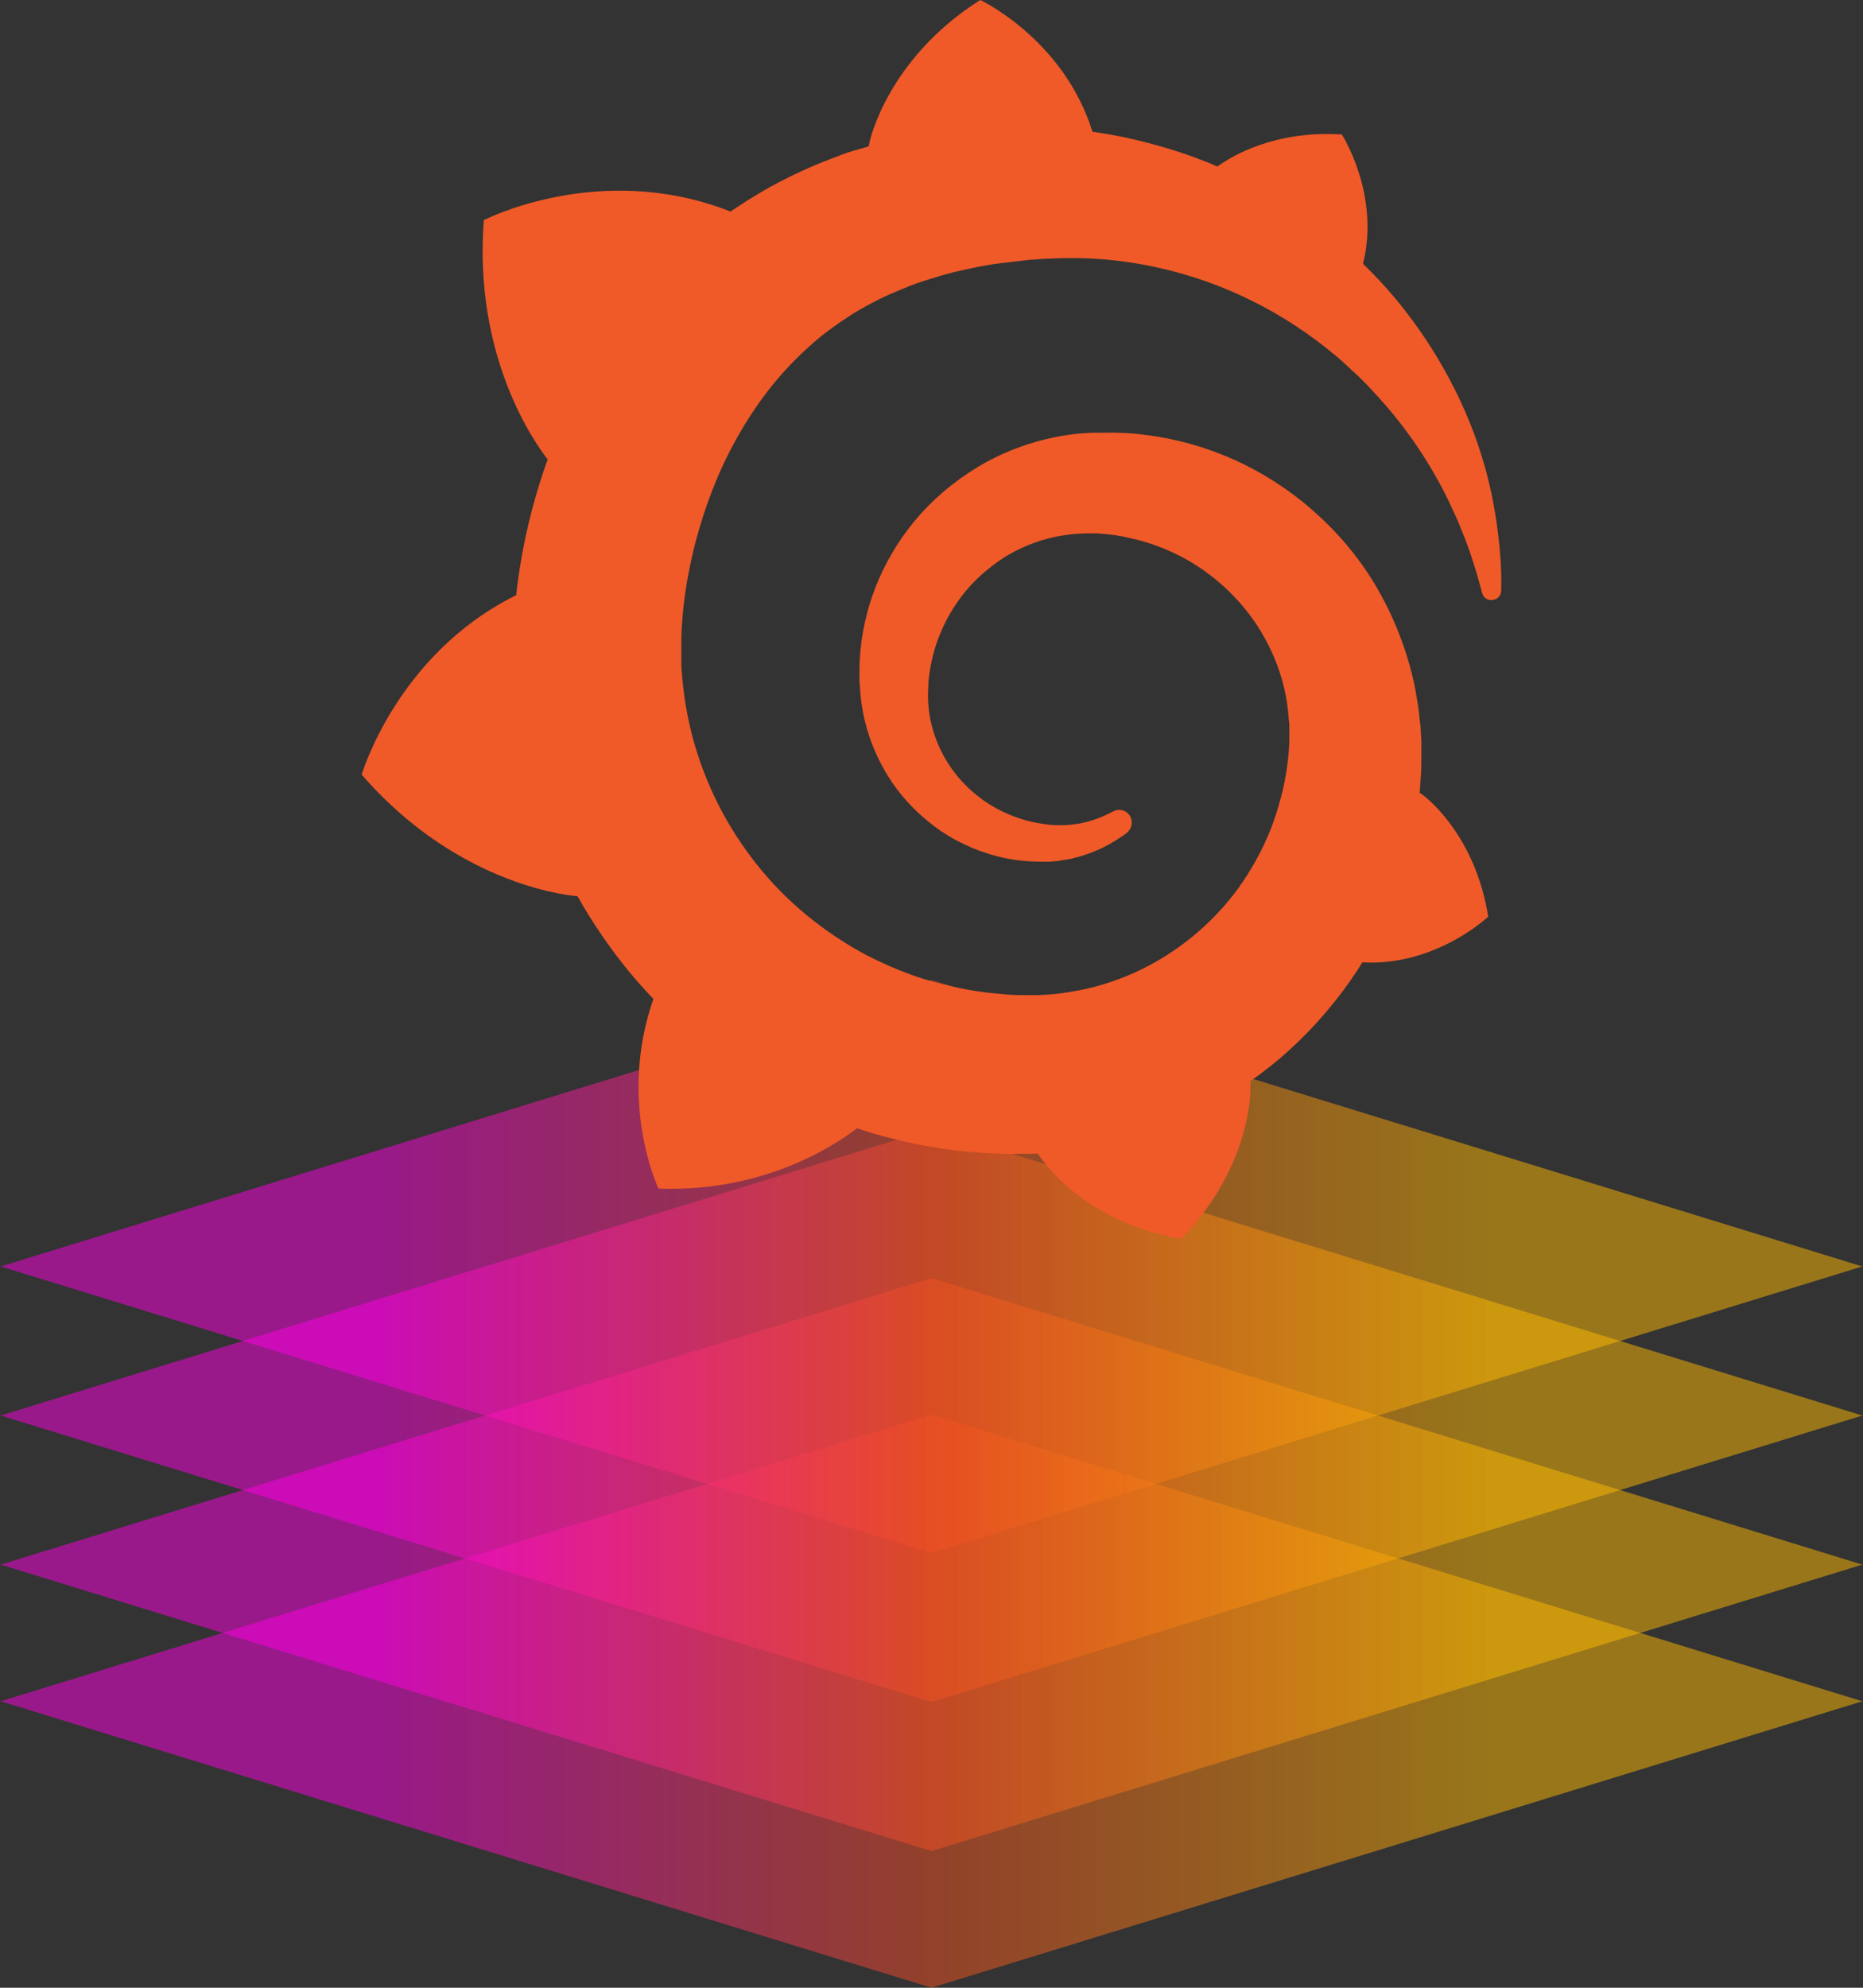
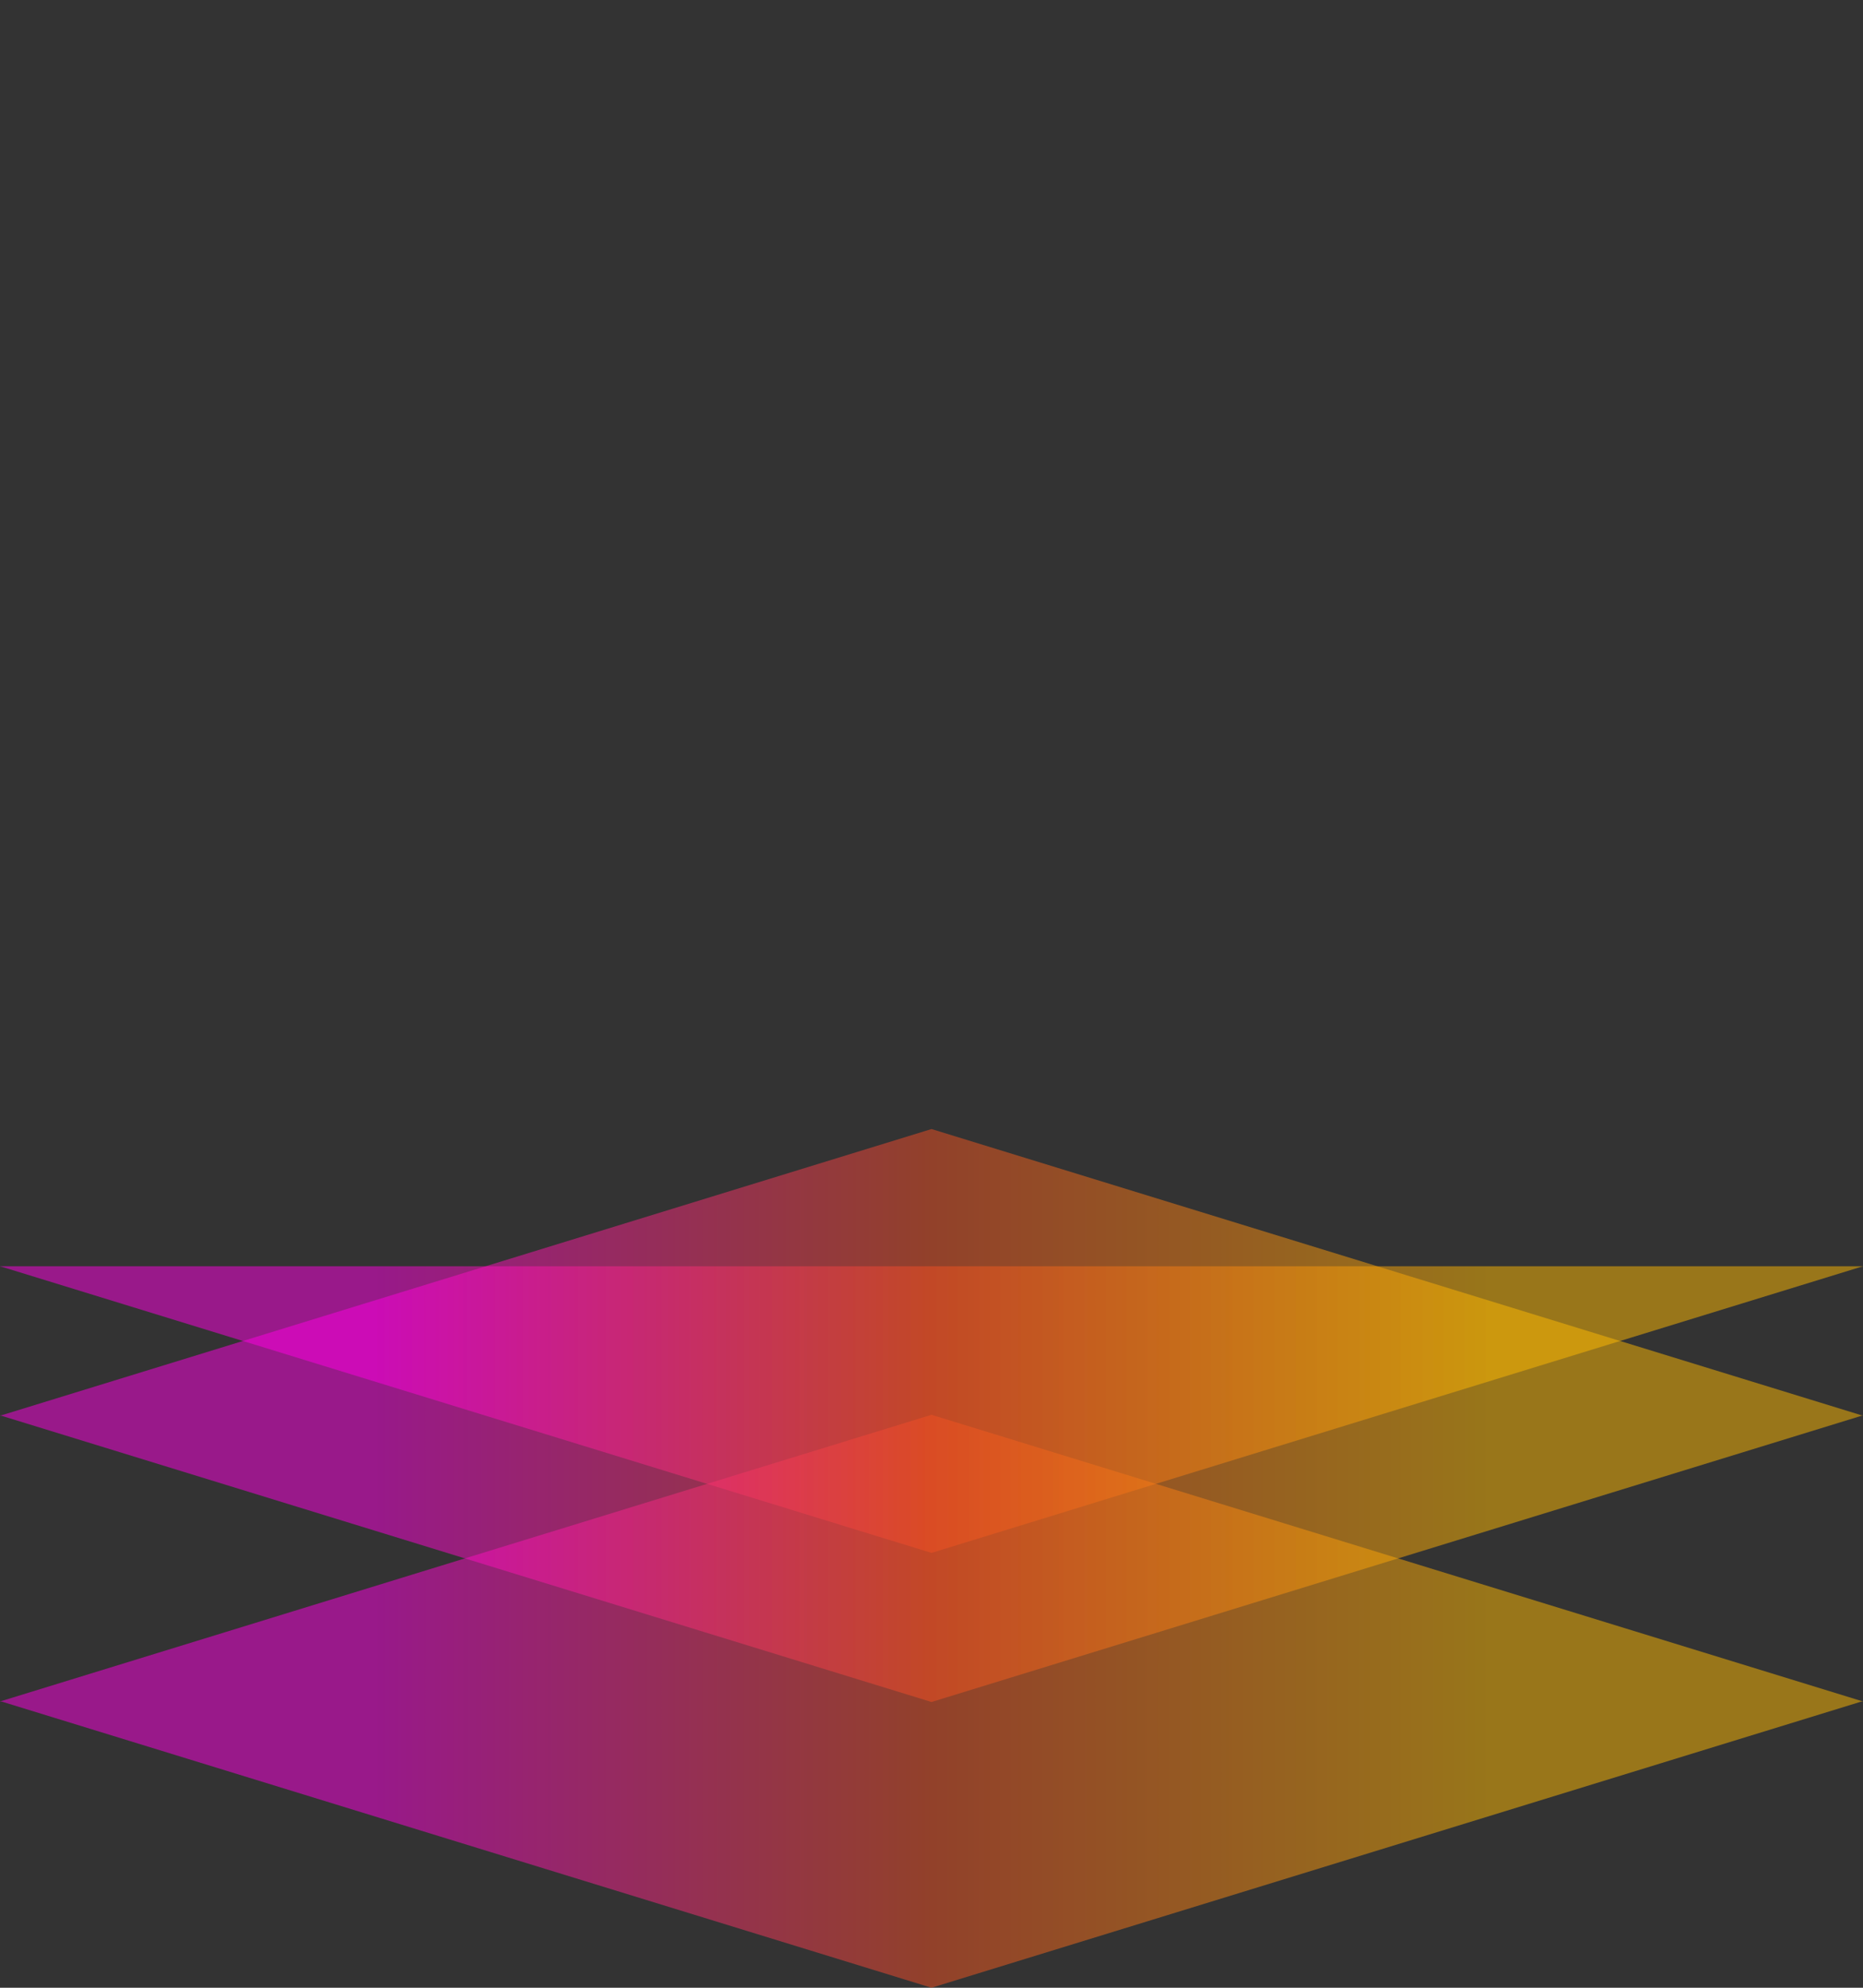
<svg xmlns="http://www.w3.org/2000/svg" width="150" height="160" viewBox="0 0 150 160" fill="none">
  <rect x="0" y="0" width="150" height="160" fill="#333333" stroke="none" />
  <path opacity="0.5" fill-rule="evenodd" clip-rule="evenodd" d="M149.888 113.923L75 90.88L0.112 113.923H0L0.056 113.94L0 113.957H0.112L75 136.999L149.888 113.957H150L149.944 113.94L150 113.923H149.888Z" fill="url(#paint0_linear_783_954)" />
-   <path opacity="0.5" fill-rule="evenodd" clip-rule="evenodd" d="M149.888 101.923L75 78.88L0.112 101.923H0L0.056 101.94L0 101.957H0.112L75 124.999L149.888 101.957H150L149.944 101.94L150 101.923H149.888Z" fill="url(#paint1_linear_783_954)" />
-   <path opacity="0.5" fill-rule="evenodd" clip-rule="evenodd" d="M149.888 125.923L75 102.88L0.112 125.923H0L0.056 125.94L0 125.957H0.112L75 148.999L149.888 125.957H150L149.944 125.94L150 125.923H149.888Z" fill="url(#paint2_linear_783_954)" />
+   <path opacity="0.5" fill-rule="evenodd" clip-rule="evenodd" d="M149.888 101.923L0.112 101.923H0L0.056 101.94L0 101.957H0.112L75 124.999L149.888 101.957H150L149.944 101.94L150 101.923H149.888Z" fill="url(#paint1_linear_783_954)" />
  <path opacity="0.5" fill-rule="evenodd" clip-rule="evenodd" d="M149.888 136.923L75 113.88L0.112 136.923H0L0.056 136.94L0 136.957H0.112L75 159.999L149.888 136.957H150L149.944 136.94L150 136.923H149.888Z" fill="url(#paint3_linear_783_954)" />
-   <path d="M120.731 44.005C120.566 42.33 120.292 40.407 119.742 38.264C119.193 36.149 118.369 33.814 117.16 31.397C115.952 28.98 114.386 26.48 112.353 24.035C111.557 23.074 110.677 22.14 109.744 21.234C111.144 15.657 108.04 10.823 108.04 10.823C102.684 10.493 99.278 12.498 98.014 13.405C97.794 13.322 97.602 13.213 97.382 13.13C96.476 12.773 95.542 12.416 94.553 12.114C93.592 11.812 92.603 11.537 91.587 11.29C90.57 11.043 89.554 10.85 88.51 10.685C88.318 10.658 88.153 10.63 87.961 10.603C85.626 3.131 78.923 0 78.923 0C71.424 4.752 70.023 11.4 70.023 11.4C70.023 11.4 69.996 11.537 69.941 11.784C69.529 11.894 69.117 12.031 68.705 12.141C68.128 12.306 67.551 12.526 67.002 12.746C66.425 12.965 65.875 13.185 65.299 13.432C64.172 13.927 63.046 14.476 61.947 15.081C60.876 15.685 59.832 16.344 58.816 17.031C58.678 16.976 58.541 16.921 58.541 16.921C48.158 12.965 38.956 17.718 38.956 17.718C38.104 28.76 43.104 35.71 44.093 36.973C43.845 37.66 43.626 38.347 43.406 39.034C42.637 41.533 42.06 44.088 41.703 46.752C41.648 47.137 41.593 47.522 41.565 47.906C31.951 52.658 29.122 62.355 29.122 62.355C37.115 71.557 46.455 72.134 46.455 72.134L46.482 72.106C47.663 74.221 49.037 76.227 50.575 78.122C51.234 78.919 51.894 79.66 52.608 80.402C49.696 88.753 53.02 95.675 53.02 95.675C61.92 96.004 67.771 91.774 69.007 90.813C69.886 91.115 70.792 91.39 71.699 91.609C74.446 92.324 77.248 92.736 80.049 92.846C80.736 92.873 81.45 92.9 82.137 92.873H82.467H82.686H83.126L83.566 92.846V92.873C87.768 98.861 95.13 99.713 95.13 99.713C100.377 94.191 100.679 88.698 100.679 87.516C100.679 87.516 100.679 87.489 100.679 87.434C100.679 87.324 100.679 87.269 100.679 87.269C100.679 87.187 100.679 87.104 100.679 87.022C101.778 86.253 102.821 85.429 103.81 84.522C105.898 82.627 107.738 80.457 109.277 78.122C109.414 77.902 109.551 77.683 109.689 77.463C115.622 77.792 119.825 73.782 119.825 73.782C118.836 67.601 115.32 64.58 114.578 64.003C114.578 64.003 114.551 63.975 114.496 63.948C114.441 63.92 114.441 63.893 114.441 63.893C114.413 63.866 114.358 63.838 114.303 63.811C114.331 63.426 114.358 63.069 114.386 62.684C114.441 62.025 114.441 61.338 114.441 60.679V60.185V59.938V59.8C114.441 59.635 114.441 59.69 114.441 59.635L114.413 59.223L114.386 58.674C114.386 58.482 114.358 58.317 114.331 58.152C114.303 57.987 114.303 57.795 114.276 57.63L114.221 57.108L114.139 56.586C114.029 55.9 113.919 55.24 113.754 54.554C113.122 51.889 112.078 49.362 110.732 47.082C109.359 44.802 107.656 42.797 105.706 41.094C103.783 39.391 101.613 38.017 99.36 37.001C97.08 35.984 94.718 35.325 92.356 35.023C91.174 34.858 89.993 34.803 88.812 34.831H88.373H88.263C88.235 34.831 88.098 34.831 88.125 34.831H87.933L87.494 34.858C87.329 34.858 87.164 34.886 87.027 34.886C86.422 34.941 85.818 35.023 85.241 35.133C82.879 35.572 80.654 36.424 78.704 37.605C76.753 38.786 75.05 40.242 73.677 41.89C72.303 43.538 71.232 45.379 70.49 47.274C69.749 49.17 69.337 51.147 69.227 53.043C69.199 53.51 69.199 54.004 69.199 54.471C69.199 54.581 69.199 54.718 69.199 54.828L69.227 55.213C69.254 55.433 69.254 55.68 69.282 55.9C69.364 56.861 69.556 57.795 69.803 58.674C70.325 60.459 71.15 62.08 72.166 63.454C73.182 64.827 74.418 65.953 75.709 66.86C77 67.739 78.401 68.371 79.775 68.783C81.148 69.195 82.522 69.359 83.813 69.359C83.978 69.359 84.142 69.359 84.28 69.359C84.362 69.359 84.445 69.359 84.527 69.359C84.609 69.359 84.692 69.359 84.774 69.332C84.912 69.332 85.049 69.305 85.186 69.305C85.214 69.305 85.269 69.305 85.296 69.277L85.433 69.249C85.516 69.249 85.598 69.222 85.681 69.222C85.846 69.195 85.983 69.167 86.148 69.14C86.312 69.112 86.45 69.085 86.587 69.03C86.889 68.975 87.164 68.865 87.439 68.783C87.988 68.59 88.537 68.371 89.004 68.123C89.499 67.876 89.938 67.574 90.378 67.299C90.488 67.217 90.625 67.134 90.735 67.025C91.174 66.667 91.257 66.008 90.9 65.569C90.598 65.184 90.048 65.074 89.609 65.322C89.499 65.376 89.389 65.431 89.279 65.486C88.894 65.678 88.51 65.843 88.098 65.981C87.686 66.118 87.246 66.228 86.807 66.31C86.587 66.338 86.367 66.365 86.12 66.393C86.01 66.393 85.9 66.42 85.763 66.42C85.653 66.42 85.516 66.42 85.433 66.42C85.323 66.42 85.214 66.42 85.104 66.42C84.966 66.42 84.829 66.42 84.692 66.393C84.692 66.393 84.609 66.393 84.664 66.393H84.609H84.527C84.472 66.393 84.39 66.393 84.335 66.365C84.197 66.338 84.087 66.338 83.95 66.31C82.934 66.173 81.917 65.871 80.956 65.431C79.967 64.992 79.033 64.388 78.182 63.618C77.33 62.849 76.588 61.943 76.011 60.899C75.435 59.855 75.023 58.701 74.83 57.493C74.748 56.888 74.693 56.257 74.721 55.652C74.721 55.487 74.748 55.323 74.748 55.158C74.748 55.213 74.748 55.13 74.748 55.13V55.075V54.938C74.748 54.856 74.775 54.773 74.775 54.691C74.803 54.361 74.858 54.032 74.913 53.702C75.38 51.065 76.698 48.483 78.731 46.533C79.253 46.038 79.802 45.599 80.379 45.187C80.956 44.775 81.588 44.417 82.247 44.115C82.906 43.813 83.566 43.566 84.28 43.374C84.966 43.181 85.681 43.072 86.422 42.989C86.779 42.962 87.136 42.934 87.521 42.934C87.631 42.934 87.686 42.934 87.768 42.934H88.07H88.263C88.345 42.934 88.263 42.934 88.29 42.934H88.373L88.675 42.962C89.471 43.017 90.24 43.126 91.01 43.319C92.548 43.648 94.059 44.225 95.46 44.994C98.261 46.56 100.651 48.977 102.107 51.889C102.849 53.345 103.371 54.911 103.618 56.531C103.673 56.943 103.728 57.355 103.755 57.767L103.783 58.07L103.81 58.372C103.81 58.482 103.81 58.592 103.81 58.674C103.81 58.784 103.81 58.894 103.81 58.976V59.251V59.553C103.81 59.745 103.783 60.075 103.783 60.267C103.755 60.707 103.7 61.174 103.645 61.613C103.59 62.053 103.508 62.492 103.426 62.932C103.343 63.371 103.233 63.811 103.124 64.223C102.904 65.074 102.629 65.926 102.299 66.777C101.64 68.425 100.761 70.019 99.717 71.475C97.602 74.386 94.718 76.749 91.422 78.259C89.773 79.001 88.043 79.55 86.257 79.825C85.379 79.99 84.472 80.072 83.566 80.1H83.401H83.263H82.961H82.522H82.302C82.412 80.1 82.275 80.1 82.275 80.1H82.192C81.698 80.1 81.231 80.072 80.736 80.017C78.813 79.88 76.918 79.523 75.05 79.001C73.21 78.479 71.424 77.737 69.721 76.859C66.342 75.046 63.293 72.573 60.931 69.579C59.75 68.096 58.706 66.475 57.855 64.799C57.003 63.124 56.316 61.338 55.822 59.553C55.327 57.74 55.025 55.9 54.888 54.032L54.86 53.675V53.592V53.51V53.345V53.043V52.96V52.85V52.631V52.191V52.109C54.86 52.109 54.86 52.136 54.86 52.081V51.916C54.86 51.697 54.86 51.45 54.86 51.23C54.888 50.323 54.97 49.362 55.08 48.428C55.19 47.494 55.355 46.533 55.547 45.599C55.739 44.665 55.959 43.731 56.234 42.797C56.756 40.956 57.415 39.171 58.184 37.495C59.75 34.144 61.783 31.15 64.227 28.76C64.832 28.156 65.463 27.606 66.123 27.057C66.782 26.535 67.469 26.041 68.183 25.574C68.87 25.107 69.611 24.695 70.353 24.31C70.71 24.118 71.095 23.926 71.479 23.761C71.671 23.678 71.864 23.596 72.056 23.514C72.248 23.431 72.441 23.349 72.633 23.266C73.402 22.937 74.199 22.662 75.023 22.415C75.215 22.36 75.435 22.305 75.627 22.223C75.819 22.168 76.039 22.113 76.231 22.058C76.643 21.948 77.055 21.838 77.467 21.756C77.66 21.701 77.879 21.673 78.099 21.618C78.319 21.563 78.511 21.536 78.731 21.481C78.951 21.453 79.143 21.398 79.363 21.371L79.665 21.316L79.995 21.261C80.214 21.234 80.407 21.206 80.626 21.179C80.874 21.151 81.093 21.124 81.341 21.096C81.533 21.069 81.862 21.041 82.055 21.014C82.192 20.986 82.357 20.986 82.494 20.959L82.796 20.931L82.934 20.904H83.099C83.346 20.877 83.566 20.877 83.813 20.849L84.17 20.822C84.17 20.822 84.307 20.822 84.197 20.822H84.28H84.445C84.637 20.822 84.857 20.794 85.049 20.794C85.846 20.767 86.669 20.767 87.466 20.794C89.059 20.849 90.625 21.041 92.136 21.316C95.185 21.893 98.042 22.854 100.651 24.145C103.261 25.409 105.568 26.975 107.601 28.678C107.738 28.788 107.848 28.898 107.986 29.007C108.095 29.117 108.233 29.227 108.343 29.337C108.59 29.557 108.81 29.776 109.057 29.996C109.304 30.216 109.524 30.436 109.744 30.655C109.963 30.875 110.183 31.095 110.403 31.342C111.254 32.249 112.051 33.155 112.765 34.089C114.194 35.929 115.347 37.797 116.254 39.556C116.309 39.665 116.364 39.775 116.419 39.885C116.473 39.995 116.528 40.105 116.583 40.215C116.693 40.434 116.803 40.654 116.886 40.874C116.995 41.094 117.078 41.286 117.188 41.506C117.27 41.725 117.38 41.918 117.462 42.138C117.792 42.962 118.122 43.758 118.369 44.5C118.781 45.709 119.083 46.78 119.33 47.714C119.413 48.098 119.77 48.346 120.154 48.291C120.566 48.263 120.869 47.934 120.869 47.522C120.896 46.533 120.869 45.351 120.731 44.005Z" fill="url(#paint4_linear_783_954)" />
  <defs>
    <linearGradient id="paint0_linear_783_954" x1="10.345" y1="111.157" x2="139.655" y2="111.157" gradientUnits="userSpaceOnUse">
      <stop offset="0.155" stop-color="#FF00E1" />
      <stop offset="0.5" stop-color="#F25022" />
      <stop offset="0.845" stop-color="#FFB902" />
    </linearGradient>
    <linearGradient id="paint1_linear_783_954" x1="10.345" y1="99.157" x2="139.655" y2="99.157" gradientUnits="userSpaceOnUse">
      <stop offset="0.155" stop-color="#FF00E1" />
      <stop offset="0.5" stop-color="#F25022" />
      <stop offset="0.845" stop-color="#FFB902" />
    </linearGradient>
    <linearGradient id="paint2_linear_783_954" x1="10.345" y1="123.157" x2="139.655" y2="123.157" gradientUnits="userSpaceOnUse">
      <stop offset="0.155" stop-color="#FF00E1" />
      <stop offset="0.5" stop-color="#F25022" />
      <stop offset="0.845" stop-color="#FFB902" />
    </linearGradient>
    <linearGradient id="paint3_linear_783_954" x1="10.345" y1="134.157" x2="139.655" y2="134.157" gradientUnits="userSpaceOnUse">
      <stop offset="0.155" stop-color="#FF00E1" />
      <stop offset="0.5" stop-color="#F25022" />
      <stop offset="0.845" stop-color="#FFB902" />
    </linearGradient>
    <linearGradient id="paint4_linear_783_954" x1="4616.46" y1="12209.9" x2="4616.46" y2="3104.96" gradientUnits="userSpaceOnUse">
      <stop stop-color="#FFF100" />
      <stop offset="1" stop-color="#F05A28" />
    </linearGradient>
  </defs>
</svg>